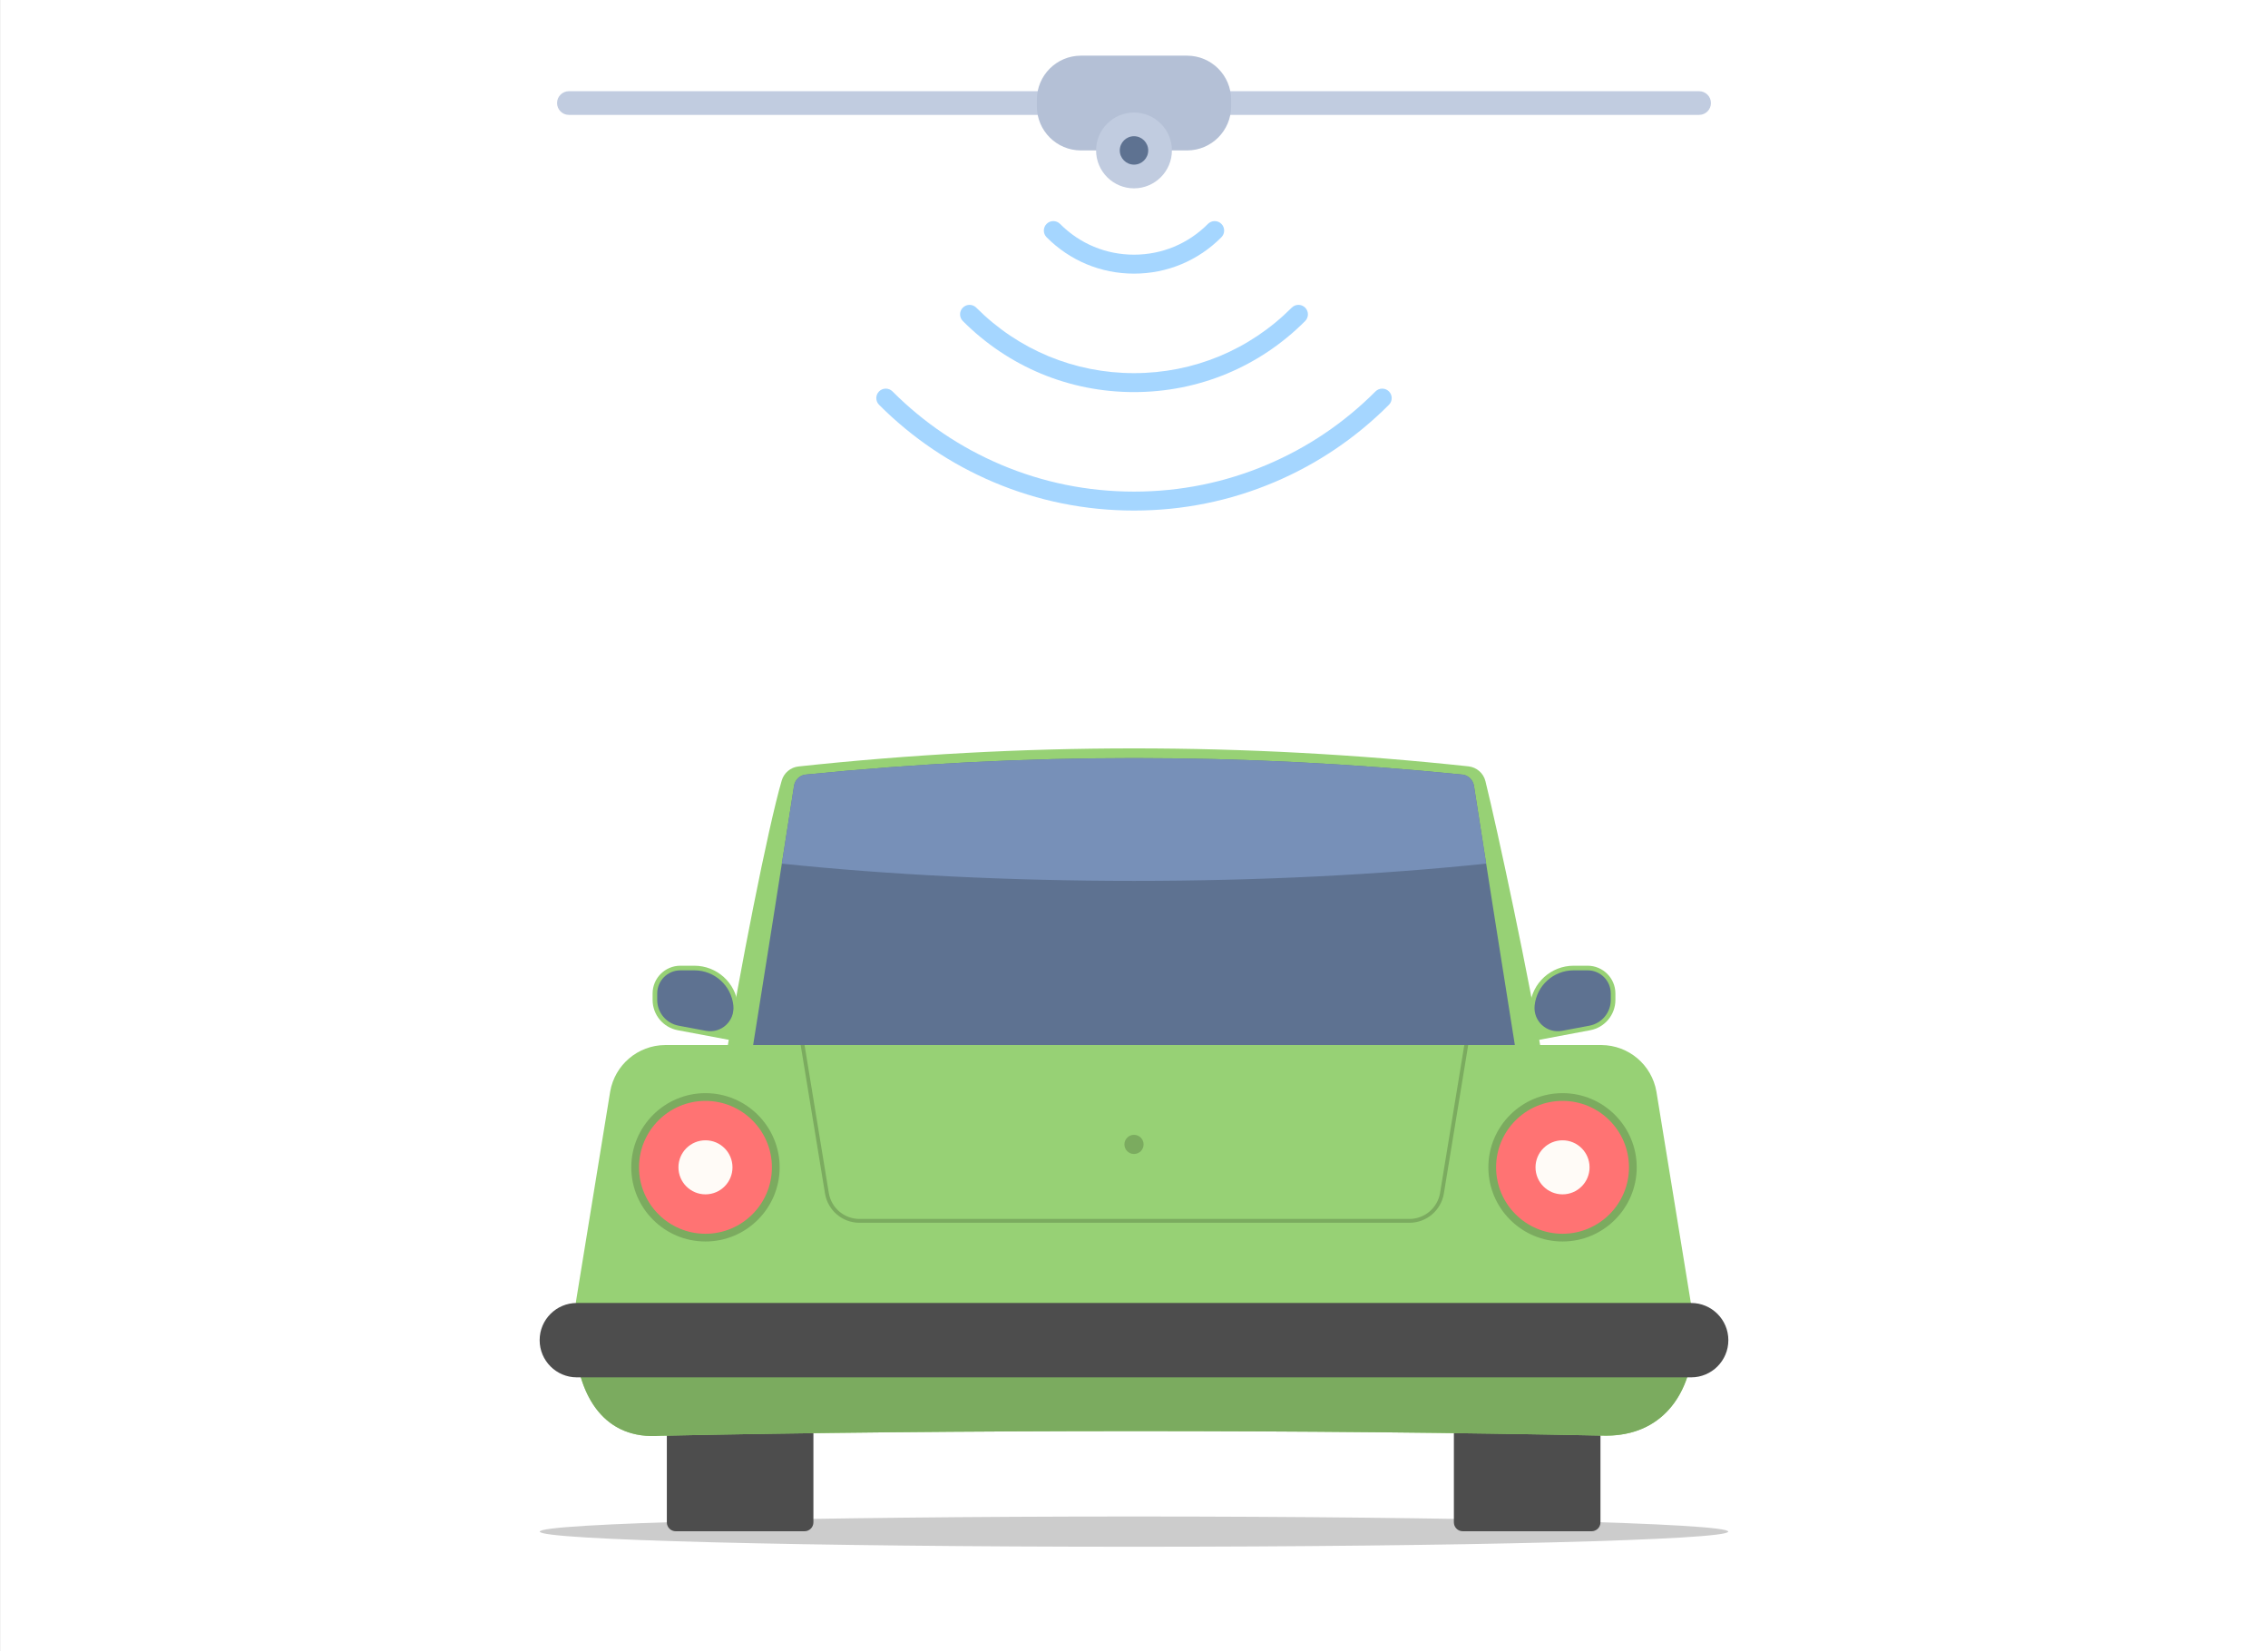
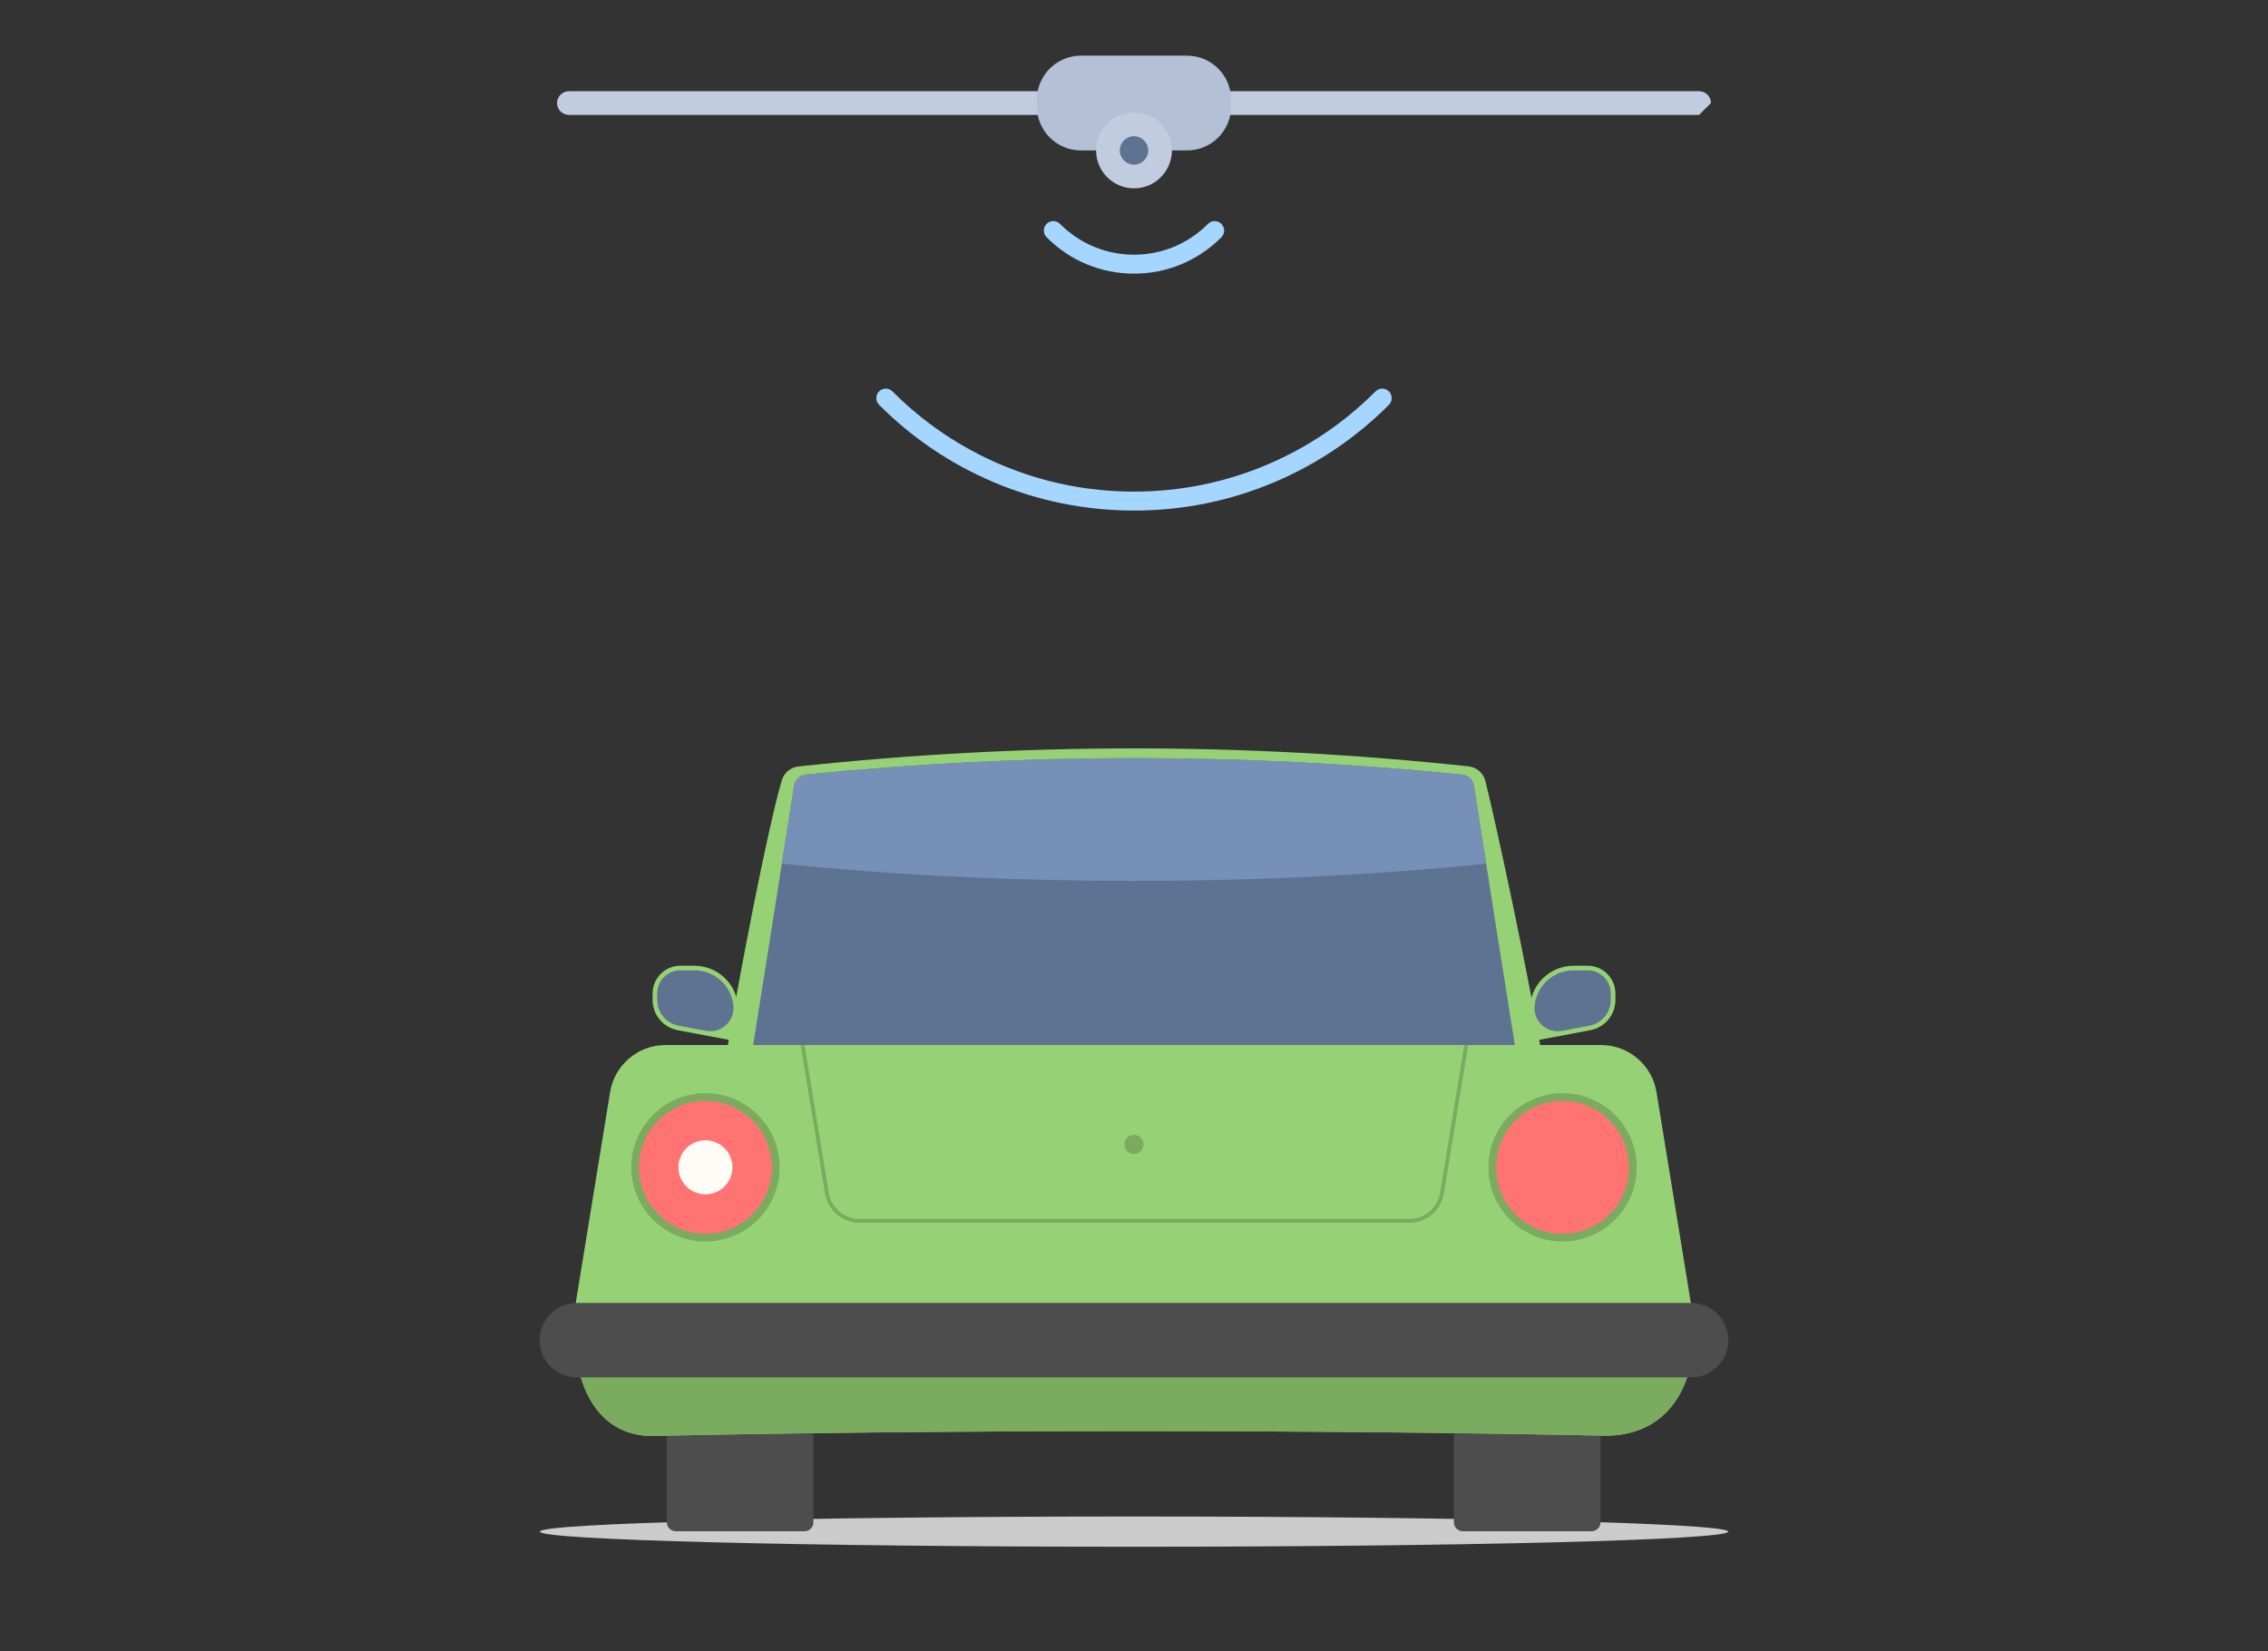
<svg xmlns="http://www.w3.org/2000/svg" width="2500px" height="1820px" viewBox="0 0 2500 1820">
  <rect x="0" y="0" width="2500" height="1820" fill="#333333" stroke="none" />
  <title>shutterstock_1436438231</title>
  <g id="shutterstock_1436438231" stroke="none" stroke-width="1" fill="none" fill-rule="evenodd">
-     <polygon id="Fill-1" fill="#FFFFFF" points="0.06 2189 2500 2189 2500 -310.96 0.06 -310.96" />
    <path d="M1905,1688.4 C1905,1697.61 1611.75,1705.08 1250,1705.08 C888.253,1705.08 595,1697.61 595,1688.4 C595,1679.19 888.253,1671.73 1250,1671.73 C1611.75,1671.73 1905,1679.19 1905,1688.4" id="Fill-3" fill="#CCCCCC" />
    <path d="M1734.61,1064.58 L1750.02,1064.58 C1766.93,1064.58 1780.65,1078.29 1780.65,1095.21 L1780.65,1102.28 C1780.65,1118.62 1769.02,1132.64 1752.96,1135.66 L1682.41,1148.94 L1686.55,1108.03 C1689.04,1083.35 1709.81,1064.58 1734.61,1064.58" id="Fill-4" fill="#97D175" />
    <path d="M1691.6,1108.54 C1693.84,1086.46 1712.42,1069.66 1734.61,1069.66 L1750.02,1069.66 C1764.13,1069.66 1775.56,1081.1 1775.56,1095.21 L1775.56,1102.28 C1775.56,1116.16 1765.66,1128.1 1752.02,1130.67 L1721.89,1136.34 C1705.04,1139.51 1689.88,1125.59 1691.6,1108.54" id="Fill-5" fill="#5E7291" />
    <path d="M765.398,1064.58 L749.986,1064.58 C733.071,1064.58 719.358,1078.29 719.358,1095.21 L719.358,1102.28 C719.358,1118.62 730.989,1132.64 747.046,1135.66 L817.593,1148.94 L813.458,1108.03 C810.965,1083.35 790.196,1064.58 765.398,1064.58" id="Fill-6" fill="#97D175" />
    <path d="M747.987,1130.67 C734.344,1128.1 724.443,1116.16 724.443,1102.28 L724.443,1095.21 C724.443,1081.1 735.879,1069.66 749.986,1069.66 L765.398,1069.66 C787.585,1069.66 806.169,1086.46 808.399,1108.54 C810.123,1125.59 794.963,1139.51 778.117,1136.34 L747.987,1130.67" id="Fill-7" fill="#5E7291" />
    <path d="M1700.56,1169.15 C1400.16,1160.91 1099.84,1160.91 799.442,1169.15 C814.385,1076.68 846.37,912.34 861.707,860.37 C864.186,851.96 871.46,845.86 880.168,844.92 C1127.04,818.4 1371.74,818.36 1618.6,844.79 C1627.68,845.76 1635.2,852.28 1637.39,861.14 C1650.22,912.88 1686.3,1080.94 1700.56,1169.15" id="Fill-8" fill="#97D175" />
    <path d="M1672.41,1168.35 C1390.77,1161.14 1109.23,1161.14 827.591,1168.35 C843.688,1067.68 859.567,966.97 875.272,866.24 C876.271,859.82 881.579,854.58 887.811,853.9 C1129.97,829.64 1370.02,829.64 1612.2,853.9 C1618.43,854.58 1623.74,859.82 1624.74,866.24 C1640.44,966.97 1656.31,1067.68 1672.41,1168.35" id="Fill-9" fill="#5E7291" />
    <path d="M886.814,1688 L744.845,1688 C739.432,1688 735.042,1683.61 735.042,1678.2 L735.042,1483.32 L896.617,1483.32 L896.617,1678.2 C896.617,1683.61 892.228,1688 886.814,1688" id="Fill-10" fill="#4D4D4D" />
    <path d="M1754.38,1688 L1612.41,1688 C1606.99,1688 1602.6,1683.61 1602.6,1678.2 L1602.6,1483.32 L1764.18,1483.32 L1764.18,1678.2 C1764.18,1683.61 1759.79,1688 1754.38,1688" id="Fill-11" fill="#4D4D4D" />
    <path d="M1770.4,1582.61 C1446.14,1575.89 1052.3,1575.93 728.037,1582.71 C648.168,1588.93 625.589,1507.35 635.046,1433.8 C647.488,1356.97 659.988,1280.15 672.593,1203.34 C677.726,1173.82 703.117,1152.26 733.091,1152.02 C1077.18,1152.02 1421.26,1152.02 1765.35,1152.02 C1795.32,1152.26 1820.71,1173.81 1825.85,1203.33 C1838.46,1280.11 1850.97,1356.91 1863.4,1433.72 C1878.15,1511.32 1847.71,1582.47 1770.4,1582.61" id="Fill-12" fill="#97D175" />
    <path d="M1591.51,1316 C1598.84,1271.31 1609.68,1205.26 1618.39,1152.02 C1616.96,1152.02 1615.53,1152.02 1614.09,1152.02 C1605.4,1205.14 1594.63,1270.81 1587.33,1315.29 C1584.49,1331.62 1570.41,1343.57 1553.86,1343.7 L947.122,1343.7 C930.555,1343.57 916.47,1331.63 913.635,1315.32 C912.769,1310.04 898.38,1222.43 886.857,1152.02 C885.426,1152.02 883.995,1152.02 882.564,1152.02 C894.104,1222.54 908.585,1310.72 909.458,1316.02 C912.647,1334.37 928.473,1347.79 947.105,1347.94 L1553.88,1347.94 C1572.49,1347.79 1588.32,1334.37 1591.51,1316" id="Fill-13" fill="#7BAB5F" />
    <path d="M633.782,1483.11 C638.505,1539.35 665.969,1587.55 728.037,1582.71 C1052.3,1575.93 1446.14,1575.89 1770.4,1582.61 C1830.78,1582.5 1862.56,1539.08 1866.57,1483.11 L633.782,1483.11" id="Fill-14" fill="#7BAB5F" />
    <path d="M1864.16,1518.34 L635.845,1518.34 C613.206,1518.34 594.853,1499.99 594.853,1477.35 C594.853,1454.71 613.206,1436.36 635.845,1436.36 L1864.16,1436.36 C1886.8,1436.36 1905.15,1454.71 1905.15,1477.35 C1905.15,1499.99 1886.8,1518.34 1864.16,1518.34" id="Fill-15" fill="#4D4D4D" />
    <path d="M855.137,1286.81 C855.137,1329.62 820.435,1364.32 777.629,1364.32 C734.822,1364.32 700.121,1329.62 700.121,1286.81 C700.121,1244.01 734.822,1209.3 777.629,1209.3 C820.435,1209.3 855.137,1244.01 855.137,1286.81" id="Fill-16" fill="#FF7373" />
    <path d="M807.414,1286.81 C807.414,1303.26 794.079,1316.6 777.629,1316.6 C761.179,1316.6 747.844,1303.26 747.844,1286.81 C747.844,1270.36 761.179,1257.03 777.629,1257.03 C794.079,1257.03 807.414,1270.36 807.414,1286.81" id="Fill-17" fill="#FFFBF7" />
    <path d="M777.629,1213.57 C737.241,1213.57 704.383,1246.42 704.383,1286.81 C704.383,1327.2 737.241,1360.06 777.629,1360.06 C818.018,1360.06 850.875,1327.2 850.875,1286.81 C850.875,1246.42 818.018,1213.57 777.629,1213.57 Z M777.629,1368.58 C732.541,1368.58 695.859,1331.9 695.859,1286.81 C695.859,1241.73 732.541,1205.04 777.629,1205.04 C822.717,1205.04 859.399,1241.73 859.399,1286.81 C859.399,1331.9 822.717,1368.58 777.629,1368.58 L777.629,1368.58 Z" id="Fill-18" fill="#7BAB5F" />
    <path d="M1799.88,1286.81 C1799.88,1329.62 1765.18,1364.32 1722.38,1364.32 C1679.57,1364.32 1644.87,1329.62 1644.87,1286.81 C1644.87,1244.01 1679.57,1209.3 1722.38,1209.3 C1765.18,1209.3 1799.88,1244.01 1799.88,1286.81" id="Fill-19" fill="#FF7373" />
    <path d="M1722.38,1213.57 C1681.99,1213.57 1649.13,1246.42 1649.13,1286.81 C1649.13,1327.2 1681.99,1360.06 1722.38,1360.06 C1762.77,1360.06 1795.62,1327.2 1795.62,1286.81 C1795.62,1246.42 1762.77,1213.57 1722.38,1213.57 Z M1722.38,1368.58 C1677.29,1368.58 1640.61,1331.9 1640.61,1286.81 C1640.61,1241.73 1677.29,1205.04 1722.38,1205.04 C1767.47,1205.04 1804.15,1241.73 1804.15,1286.81 C1804.15,1331.9 1767.47,1368.58 1722.38,1368.58 L1722.38,1368.58 Z" id="Fill-20" fill="#7BAB5F" />
-     <path d="M1752.16,1286.81 C1752.16,1303.26 1738.83,1316.6 1722.38,1316.6 C1705.93,1316.6 1692.59,1303.26 1692.59,1286.81 C1692.59,1270.36 1705.93,1257.03 1722.38,1257.03 C1738.83,1257.03 1752.16,1270.36 1752.16,1286.81" id="Fill-21" fill="#FFFBF7" />
    <path d="M1250,971.04 C1389.38,971.04 1521.16,964.21 1638.16,952.04 C1633.67,923.45 1629.2,894.84 1624.74,866.24 C1623.74,859.82 1618.43,854.58 1612.2,853.9 C1370.02,829.64 1129.97,829.64 887.811,853.9 C881.579,854.58 876.271,859.82 875.272,866.24 C870.813,894.84 866.334,923.45 861.846,952.05 C978.846,964.21 1110.62,971.04 1250,971.04" id="Fill-22" fill="#7790B8" />
    <path d="M1260.57,1261.55 C1260.57,1267.39 1255.84,1272.12 1250,1272.12 C1244.16,1272.12 1239.43,1267.39 1239.43,1261.55 C1239.43,1255.71 1244.16,1250.98 1250,1250.98 C1255.84,1250.98 1260.57,1255.71 1260.57,1261.55" id="Fill-23" fill="#7BAB5F" />
-     <path d="M1872.9,126.654 L627.102,126.654 C619.89,126.654 614.043,120.808 614.043,113.596 C614.043,106.383 619.89,100.537 627.102,100.537 L1872.9,100.537 C1880.11,100.537 1885.96,106.383 1885.96,113.596 C1885.96,120.808 1880.11,126.654 1872.9,126.654" id="Fill-24" fill="#C1CCE0" />
+     <path d="M1872.9,126.654 L627.102,126.654 C619.89,126.654 614.043,120.808 614.043,113.596 C614.043,106.383 619.89,100.537 627.102,100.537 L1872.9,100.537 C1880.11,100.537 1885.96,106.383 1885.96,113.596 " id="Fill-24" fill="#C1CCE0" />
    <path d="M1308.47,165.831 L1191.53,165.831 C1164.68,165.831 1142.92,144.065 1142.92,117.216 L1142.92,109.975 C1142.92,83.126 1164.68,61.361 1191.53,61.361 L1308.47,61.361 C1335.32,61.361 1357.08,83.126 1357.08,109.975 L1357.08,117.216 C1357.08,144.065 1335.32,165.831 1308.47,165.831" id="Fill-25" fill="#B4C0D6" />
    <path d="M1278.73,165.831 C1278.73,181.697 1265.87,194.56 1250,194.56 C1234.13,194.56 1221.27,181.697 1221.27,165.831 C1221.27,149.964 1234.13,137.102 1250,137.102 C1265.87,137.102 1278.73,149.964 1278.73,165.831" id="Fill-26" fill="#5E7291" />
    <path d="M1250,150.16 C1241.36,150.16 1234.33,157.19 1234.33,165.831 C1234.33,174.471 1241.36,181.501 1250,181.501 C1258.64,181.501 1265.67,174.471 1265.67,165.831 C1265.67,157.19 1258.64,150.16 1250,150.16 Z M1250,207.618 C1226.96,207.618 1208.21,188.873 1208.21,165.831 C1208.21,142.789 1226.96,124.043 1250,124.043 C1273.04,124.043 1291.79,142.789 1291.79,165.831 C1291.79,188.873 1273.04,207.618 1250,207.618 L1250,207.618 Z" id="Fill-27" fill="#C1CCE0" />
    <path d="M1250,562.813 C1196.34,562.813 1144.28,552.287 1095.27,531.525 C1047.94,511.475 1005.46,482.778 968.989,446.231 C964.914,442.147 964.921,435.532 969.005,431.457 C973.089,427.382 979.704,427.388 983.779,431.473 C1018.33,466.103 1058.59,493.292 1103.42,512.287 C1149.84,531.95 1199.15,541.92 1250,541.92 C1300.85,541.92 1350.16,531.95 1396.58,512.287 C1441.41,493.292 1481.67,466.103 1516.22,431.473 C1520.3,427.388 1526.91,427.382 1531,431.457 C1535.08,435.532 1535.09,442.147 1531.01,446.231 C1494.54,482.778 1452.06,511.475 1404.73,531.525 C1355.72,552.287 1303.66,562.813 1250,562.813" id="Fill-28" fill="#A5D6FF" />
-     <path d="M1250,432.227 C1178.68,432.227 1111.68,404.406 1061.32,353.889 C1057.25,349.802 1057.26,343.188 1061.35,339.115 C1065.43,335.042 1072.05,335.052 1076.12,339.139 C1122.53,385.694 1184.28,411.333 1250,411.333 C1315.72,411.333 1377.47,385.694 1423.88,339.139 C1427.95,335.052 1434.57,335.041 1438.65,339.115 C1442.74,343.188 1442.75,349.802 1438.68,353.889 C1388.32,404.406 1321.32,432.227 1250,432.227" id="Fill-29" fill="#A5D6FF" />
    <path d="M1250,301.64 C1213.56,301.64 1179.35,287.397 1153.65,261.534 C1149.59,257.44 1149.61,250.826 1153.7,246.76 C1157.79,242.694 1164.41,242.715 1168.48,246.809 C1190.22,268.694 1219.17,280.747 1250,280.747 C1280.83,280.747 1309.78,268.694 1331.52,246.809 C1335.59,242.715 1342.2,242.694 1346.3,246.76 C1350.39,250.826 1350.41,257.44 1346.35,261.534 C1320.66,287.397 1286.44,301.64 1250,301.64" id="Fill-30" fill="#A5D6FF" />
  </g>
</svg>